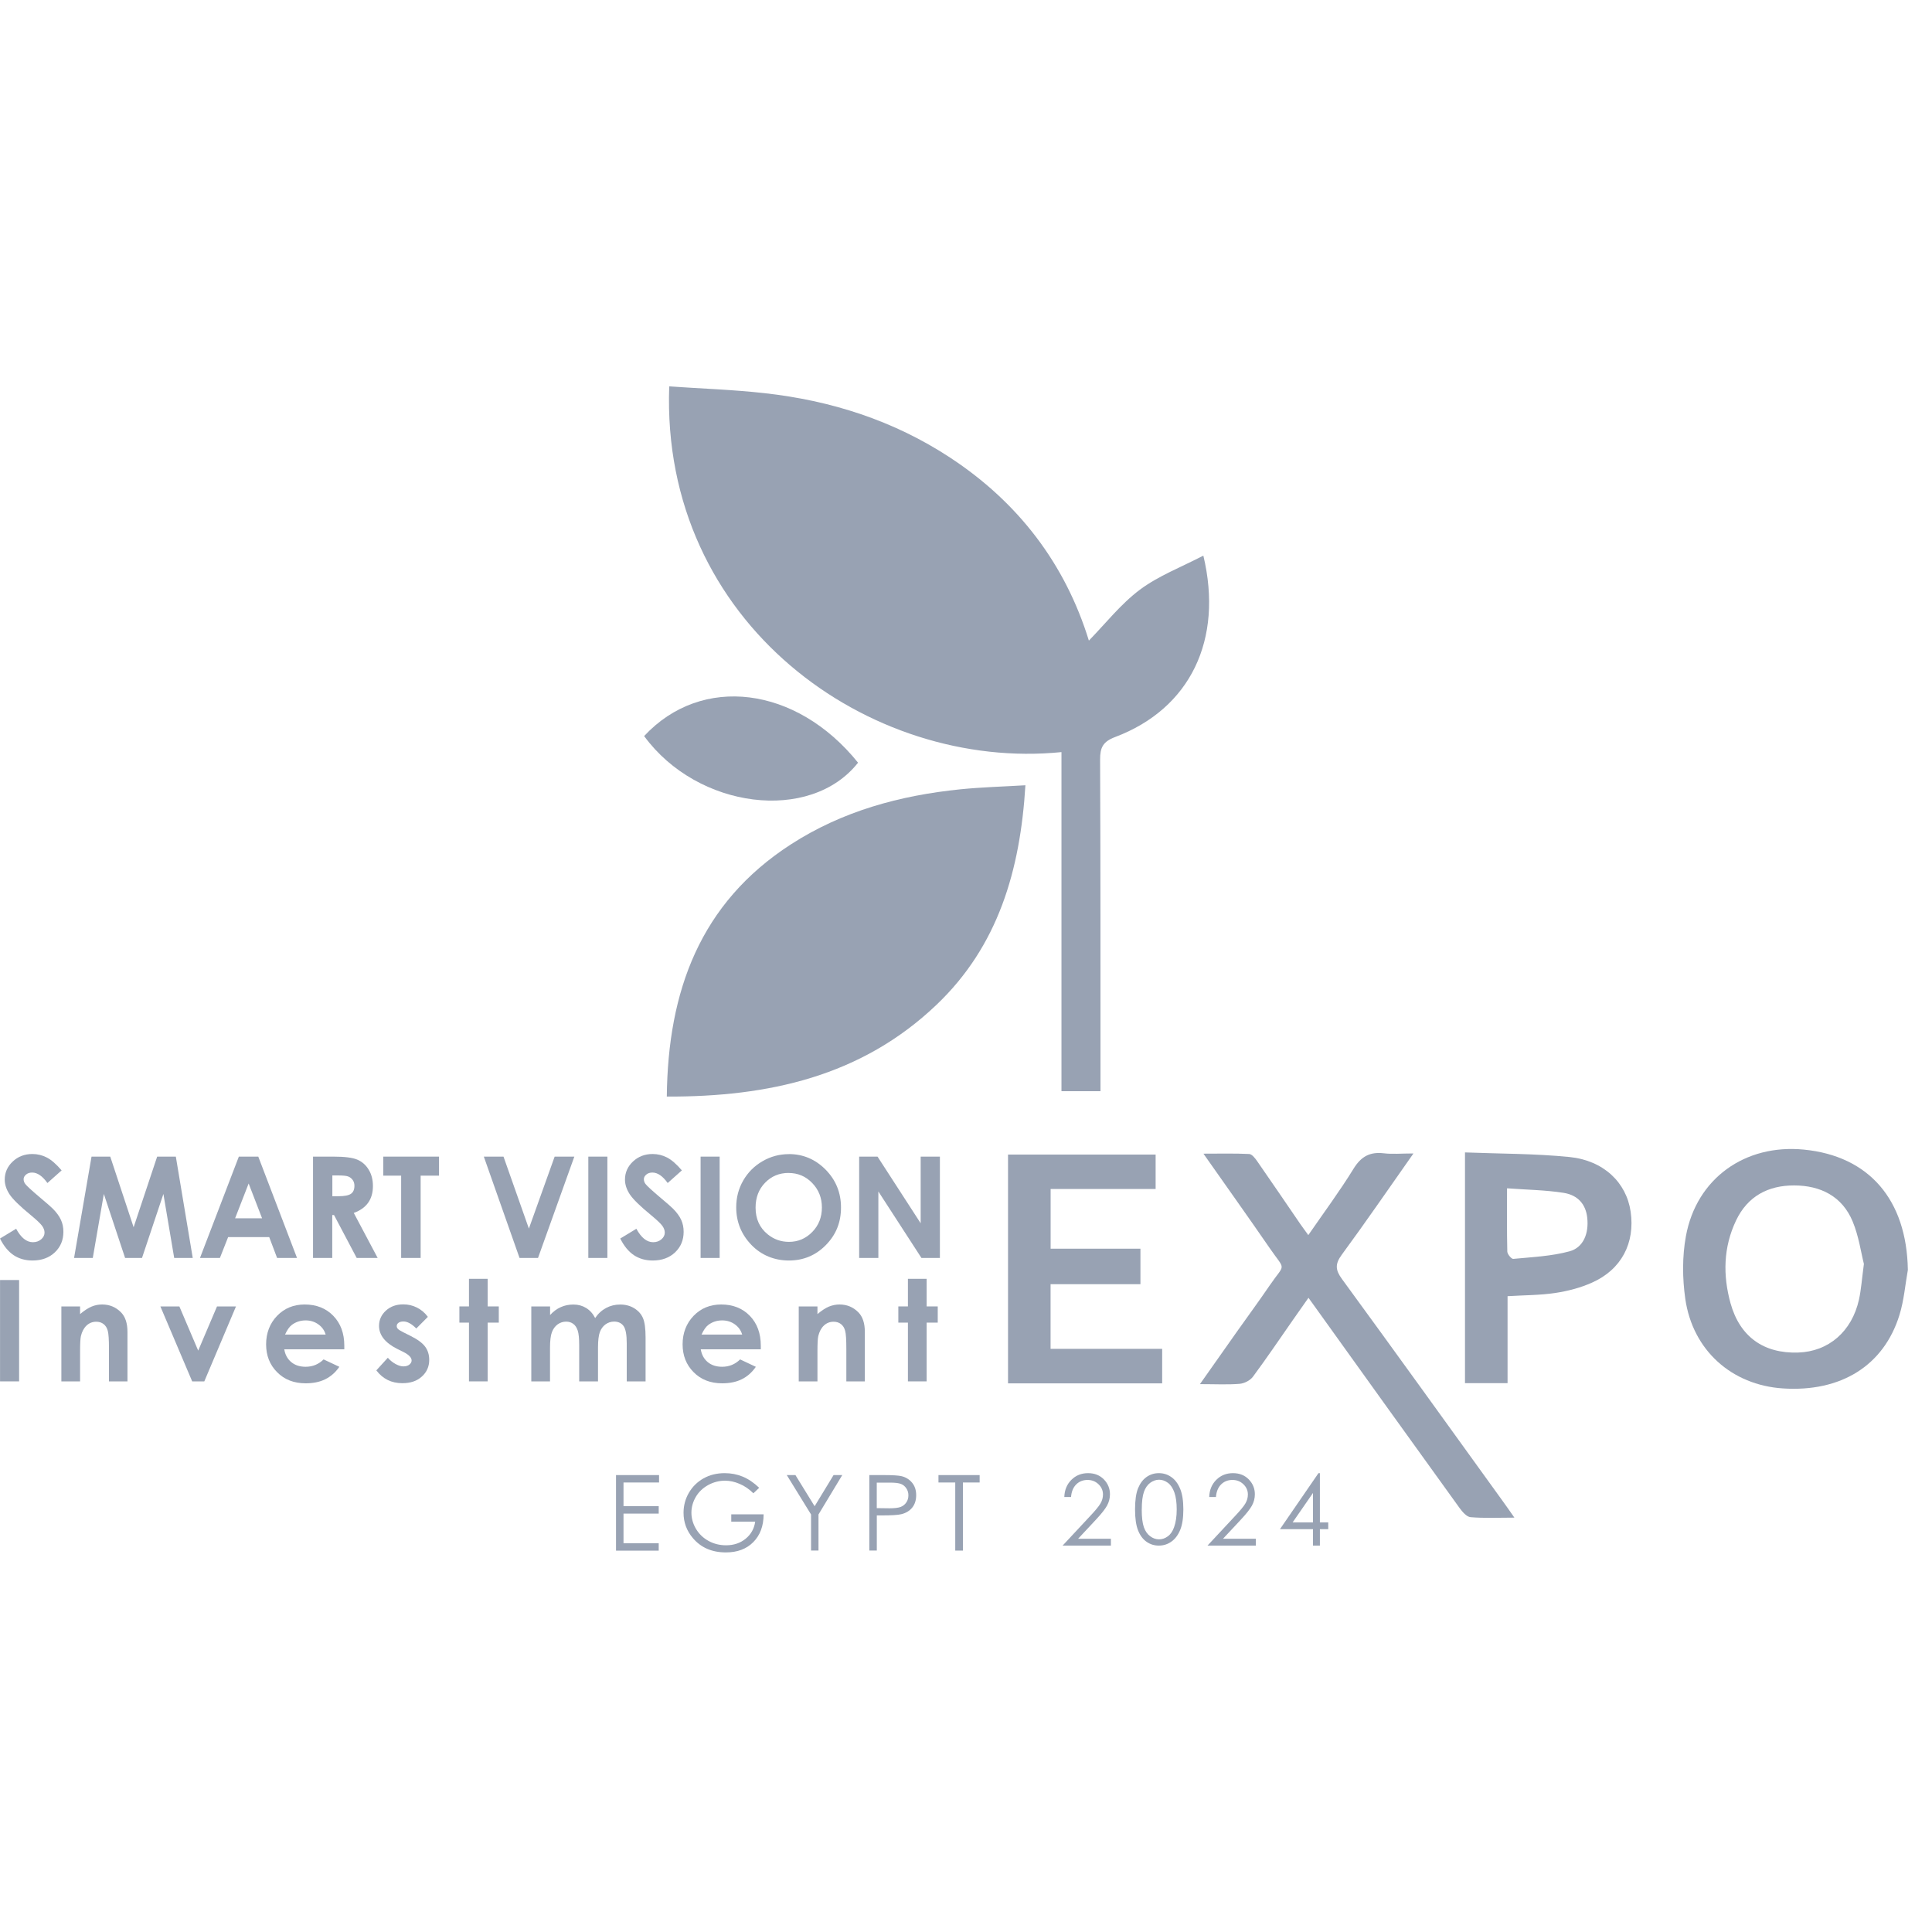
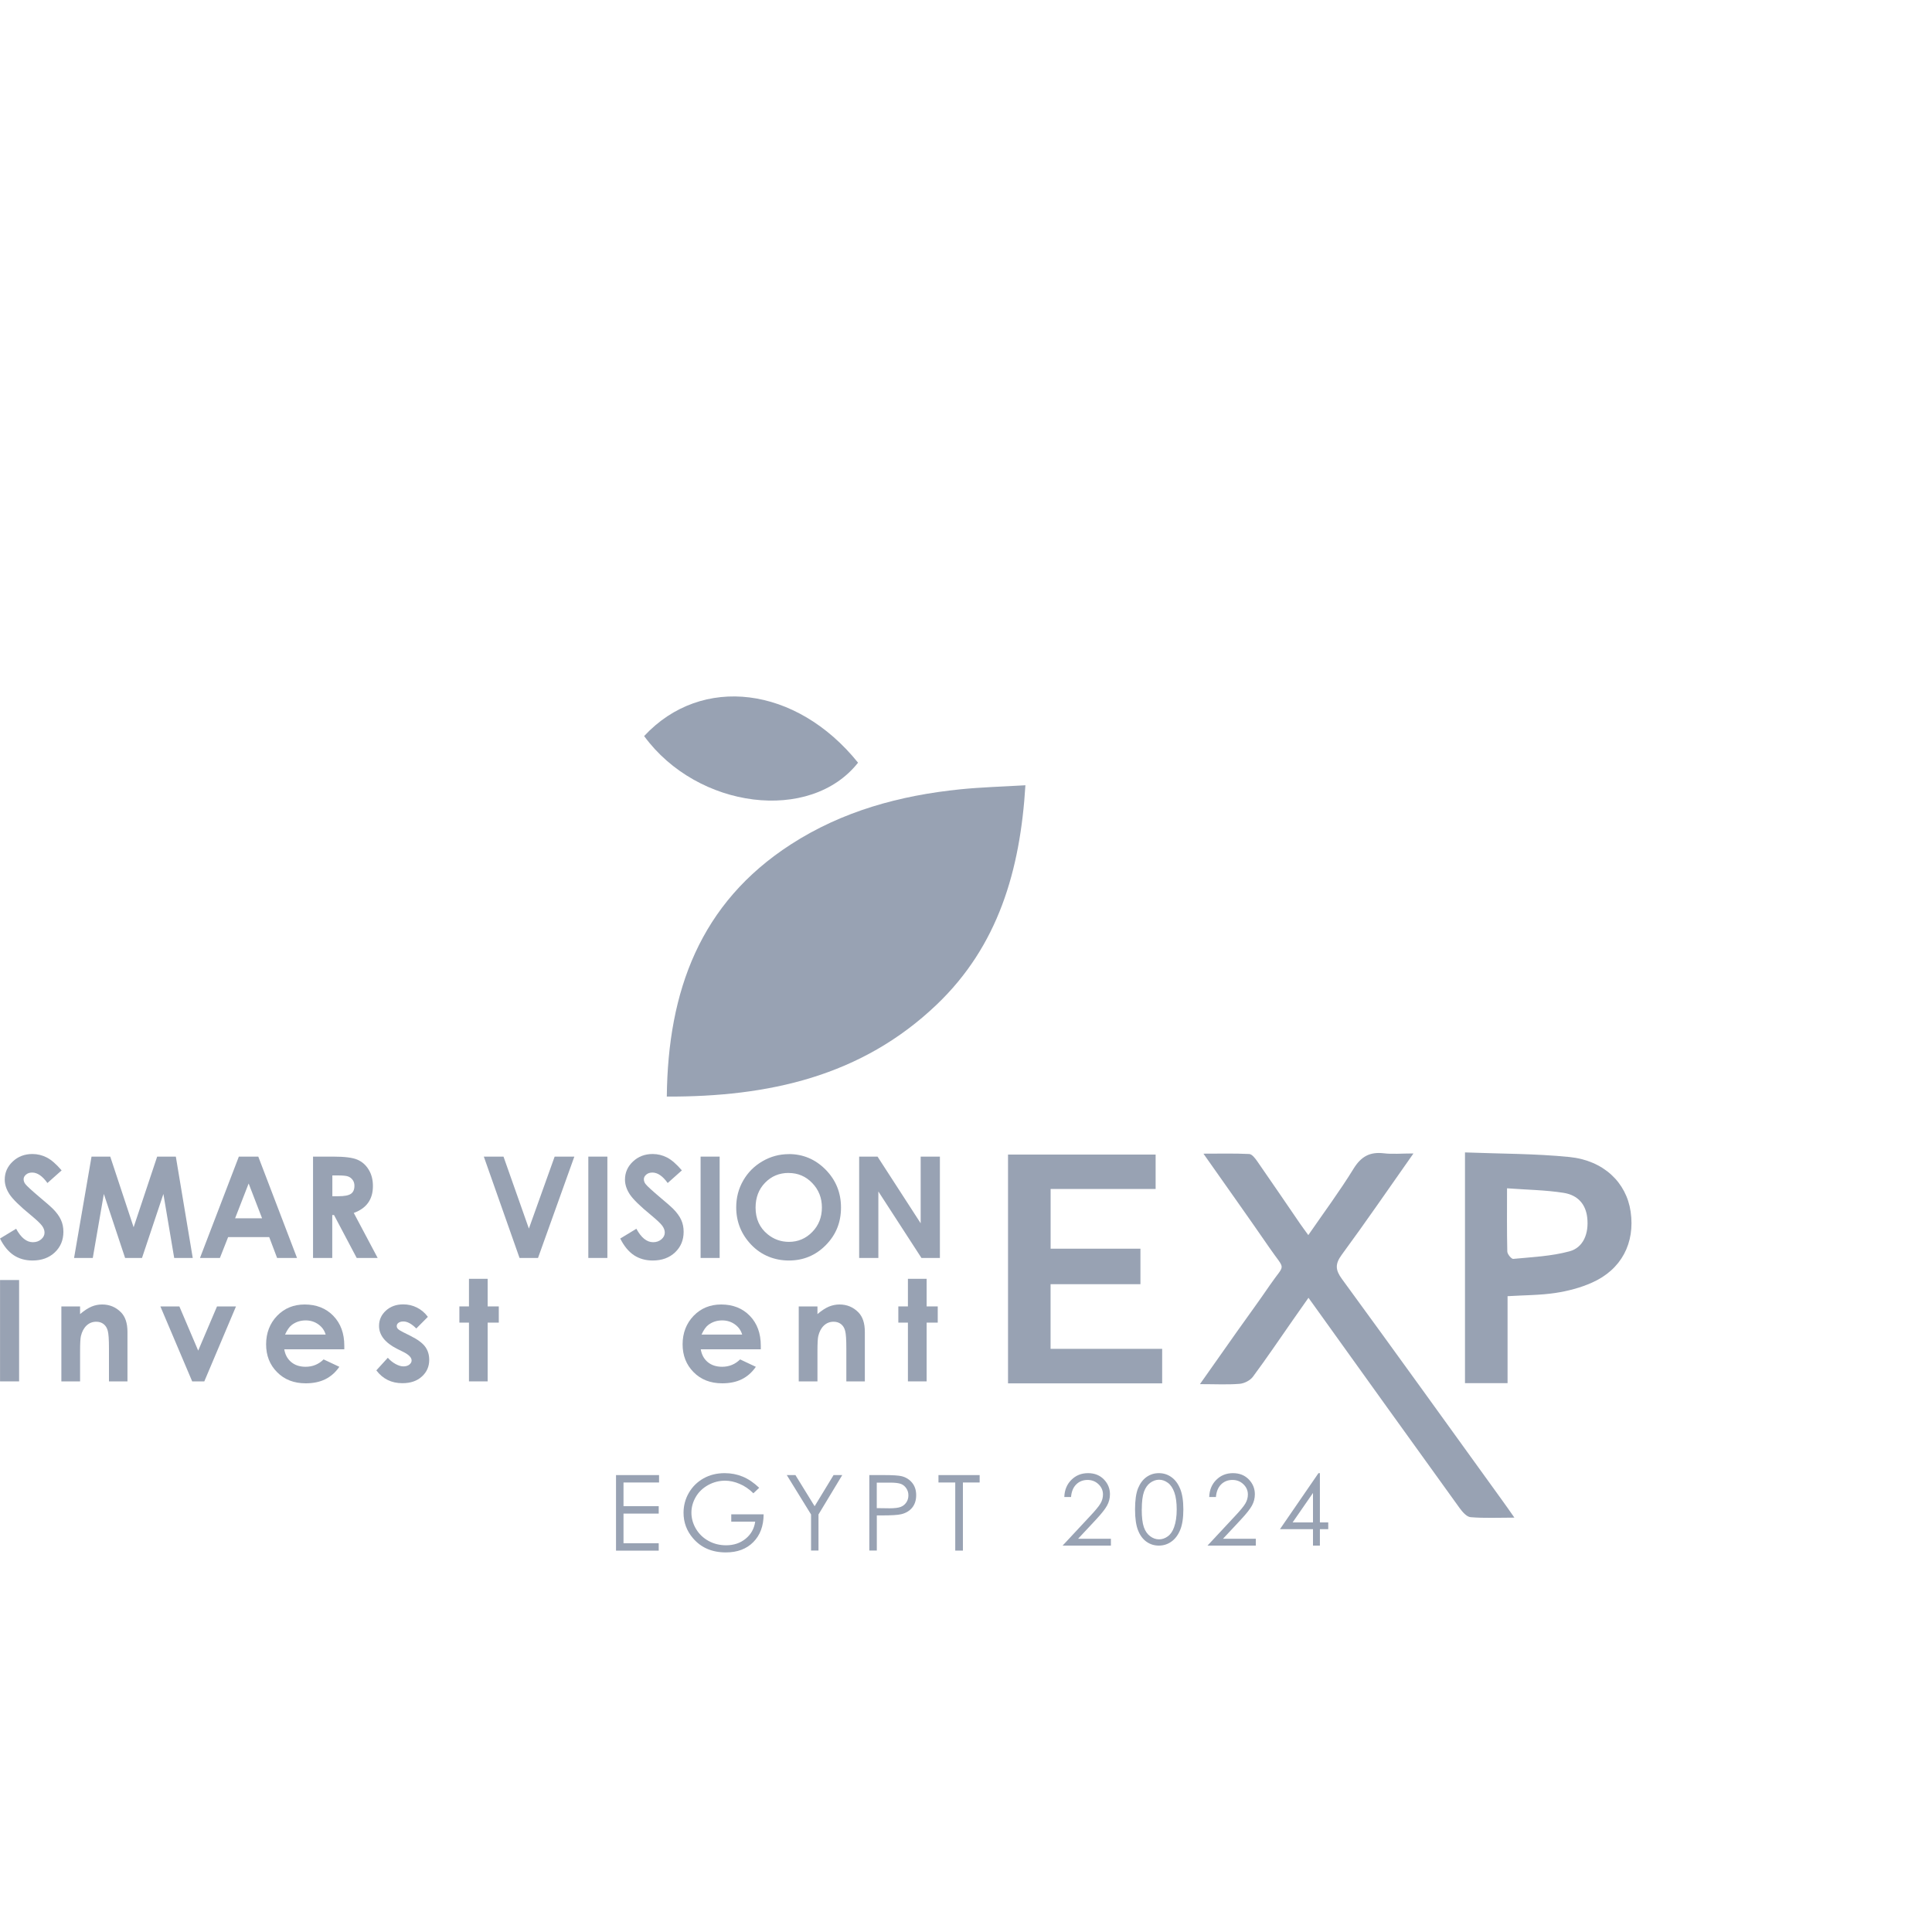
<svg xmlns="http://www.w3.org/2000/svg" width="80" height="80" viewBox="0 0 80 80" fill="none">
-   <path d="M27.711 16C29.056 16.092 30.357 16.135 31.649 16.279C34.407 16.584 37 17.411 39.338 18.946C42.169 20.803 44.11 23.353 45.088 26.526C45.771 25.827 46.405 25.014 47.2 24.418C47.977 23.839 48.919 23.481 49.828 23.007C50.66 26.484 49.29 29.343 46.177 30.518C45.671 30.708 45.55 30.956 45.553 31.455C45.573 35.796 45.566 40.139 45.569 44.48C45.569 44.704 45.569 44.929 45.569 45.185H43.953V31.143C36.013 31.941 27.356 25.82 27.711 16Z" fill="#98A2B3" />
  <path d="M27.611 45.41C27.656 41.032 28.992 37.395 32.741 34.969C34.878 33.585 37.267 32.937 39.771 32.683C40.632 32.596 41.498 32.573 42.46 32.516C42.246 36.041 41.33 39.175 38.78 41.605C35.667 44.574 31.815 45.421 27.611 45.407V45.41Z" fill="#98A2B3" />
  <path d="M26.672 30.479C29.053 27.918 32.975 28.406 35.53 31.581C33.556 34.085 28.887 33.505 26.672 30.479Z" fill="#98A2B3" />
  <path d="M58.526 47.765C57.487 49.24 56.546 50.614 55.559 51.956C55.277 52.341 55.293 52.586 55.568 52.962C57.799 56.013 60.005 59.083 62.218 62.148C62.362 62.345 62.501 62.546 62.708 62.842C62.036 62.842 61.462 62.871 60.894 62.823C60.73 62.81 60.552 62.601 60.436 62.441C58.41 59.635 56.393 56.822 54.377 54.011C54.324 53.94 54.274 53.869 54.181 53.739C53.953 54.062 53.745 54.357 53.538 54.655C52.989 55.441 52.453 56.235 51.883 57.005C51.767 57.161 51.526 57.285 51.33 57.301C50.828 57.342 50.322 57.314 49.687 57.314C50.249 56.515 50.735 55.825 51.222 55.136C51.674 54.499 52.136 53.869 52.576 53.225C53.226 52.273 53.248 52.662 52.567 51.67C51.692 50.399 50.796 49.144 49.832 47.771C50.523 47.771 51.127 47.755 51.728 47.785C51.845 47.792 51.974 47.964 52.059 48.085C52.656 48.944 53.244 49.81 53.836 50.674C53.934 50.816 54.039 50.955 54.174 51.143C54.823 50.202 55.477 49.322 56.049 48.392C56.361 47.886 56.724 47.689 57.296 47.755C57.658 47.799 58.029 47.762 58.522 47.762L58.526 47.765Z" fill="#98A2B3" />
-   <path d="M79.002 52.575C78.89 53.2 78.84 53.846 78.653 54.449C78.004 56.551 76.226 57.651 73.82 57.491C71.71 57.351 70.089 55.915 69.784 53.78C69.663 52.932 69.656 52.03 69.809 51.191C70.244 48.798 72.257 47.366 74.69 47.602C77.398 47.865 78.95 49.682 79 52.573L79.002 52.575ZM77.181 52.341C77.061 51.869 76.969 51.191 76.716 50.582C76.281 49.533 75.385 49.089 74.292 49.086C73.221 49.084 72.368 49.528 71.887 50.536C71.359 51.647 71.336 52.806 71.659 53.97C72.047 55.353 73.031 56.052 74.456 56.006C75.714 55.967 76.682 55.136 76.976 53.814C77.067 53.4 77.095 52.971 77.179 52.344L77.181 52.341Z" fill="#98A2B3" />
  <path d="M41.74 57.28V47.808H47.852V49.233H43.504V51.705H47.223V53.175H43.502V55.853H48.123V57.282H41.738L41.74 57.28Z" fill="#98A2B3" />
  <path d="M60.662 47.719C62.136 47.776 63.567 47.767 64.985 47.909C66.404 48.051 67.346 48.967 67.521 50.17C67.71 51.471 67.141 52.568 65.921 53.111C65.445 53.324 64.919 53.461 64.401 53.539C63.777 53.633 63.136 53.629 62.425 53.672V57.273H60.662V47.719ZM62.403 49.203C62.403 50.161 62.394 50.992 62.414 51.824C62.416 51.931 62.585 52.135 62.66 52.128C63.442 52.053 64.242 52.018 64.992 51.814C65.57 51.656 65.794 51.068 65.725 50.429C65.668 49.888 65.356 49.489 64.745 49.393C64.002 49.276 63.244 49.267 62.4 49.205L62.403 49.203Z" fill="#98A2B3" />
  <path d="M2.552 48.463L1.964 48.986C1.757 48.697 1.547 48.553 1.333 48.553C1.228 48.553 1.144 48.58 1.078 48.637C1.012 48.694 0.978 48.756 0.978 48.827C0.978 48.898 1 48.965 1.048 49.027C1.112 49.111 1.308 49.29 1.632 49.565C1.935 49.819 2.119 49.98 2.183 50.046C2.345 50.209 2.459 50.367 2.525 50.516C2.593 50.664 2.625 50.827 2.625 51.006C2.625 51.349 2.507 51.633 2.27 51.858C2.033 52.082 1.725 52.195 1.345 52.195C1.048 52.195 0.788 52.121 0.567 51.975C0.346 51.828 0.157 51.599 0 51.285L0.668 50.88C0.868 51.251 1.101 51.437 1.36 51.437C1.497 51.437 1.611 51.398 1.705 51.317C1.798 51.237 1.844 51.145 1.844 51.04C1.844 50.944 1.809 50.85 1.739 50.754C1.668 50.658 1.513 50.513 1.276 50.316C0.82 49.943 0.529 49.657 0.394 49.453C0.262 49.251 0.196 49.047 0.196 48.846C0.196 48.555 0.305 48.305 0.526 48.097C0.747 47.888 1.019 47.785 1.342 47.785C1.55 47.785 1.75 47.833 1.937 47.929C2.126 48.026 2.329 48.204 2.55 48.461L2.552 48.463Z" fill="#98A2B3" />
  <path d="M3.79 47.893H4.565L5.533 50.818L6.508 47.893H7.281L7.981 52.089H7.213L6.766 49.439L5.88 52.089H5.18L4.3 49.439L3.842 52.089H3.067L3.79 47.893Z" fill="#98A2B3" />
  <path d="M9.888 47.893H10.695L12.299 52.089H11.474L11.148 51.226H9.446L9.106 52.089H8.281L9.89 47.893H9.888ZM10.296 49.006L9.735 50.447H10.852L10.296 49.006Z" fill="#98A2B3" />
  <path d="M12.967 47.893H13.808C14.268 47.893 14.596 47.934 14.792 48.017C14.988 48.099 15.146 48.236 15.264 48.429C15.383 48.621 15.442 48.848 15.442 49.111C15.442 49.386 15.376 49.618 15.244 49.803C15.111 49.989 14.913 50.129 14.649 50.225L15.638 52.089H14.77L13.831 50.312H13.758V52.089H12.962V47.893H12.967ZM13.762 49.533H14.011C14.264 49.533 14.437 49.499 14.533 49.432C14.628 49.366 14.676 49.256 14.676 49.1C14.676 49.008 14.653 48.928 14.605 48.862C14.558 48.795 14.496 48.745 14.416 48.715C14.337 48.685 14.193 48.672 13.981 48.672H13.762V49.533Z" fill="#98A2B3" />
-   <path d="M15.872 47.893H18.179V48.681H17.418V52.089H16.611V48.681H15.87V47.893H15.872Z" fill="#98A2B3" />
  <path d="M20.034 47.893H20.849L21.9 50.873L22.967 47.893H23.782L22.278 52.089H21.513L20.034 47.893Z" fill="#98A2B3" />
  <path d="M24.361 47.893H25.15V52.089H24.361V47.893Z" fill="#98A2B3" />
  <path d="M28.235 48.463L27.648 48.986C27.44 48.697 27.23 48.553 27.016 48.553C26.911 48.553 26.827 48.58 26.761 48.637C26.695 48.694 26.661 48.756 26.661 48.827C26.661 48.898 26.683 48.965 26.731 49.027C26.795 49.111 26.991 49.29 27.315 49.565C27.618 49.819 27.802 49.98 27.866 50.046C28.028 50.209 28.142 50.367 28.208 50.516C28.276 50.664 28.308 50.827 28.308 51.006C28.308 51.349 28.19 51.633 27.953 51.858C27.716 52.082 27.408 52.195 27.028 52.195C26.731 52.195 26.472 52.121 26.25 51.975C26.029 51.828 25.84 51.599 25.683 51.285L26.351 50.88C26.551 51.251 26.784 51.437 27.044 51.437C27.18 51.437 27.294 51.398 27.388 51.317C27.481 51.237 27.527 51.145 27.527 51.04C27.527 50.944 27.492 50.85 27.422 50.754C27.351 50.658 27.196 50.513 26.959 50.316C26.503 49.943 26.212 49.657 26.077 49.453C25.945 49.251 25.879 49.047 25.879 48.846C25.879 48.555 25.988 48.305 26.209 48.097C26.431 47.888 26.702 47.785 27.025 47.785C27.233 47.785 27.433 47.833 27.62 47.929C27.809 48.026 28.012 48.204 28.233 48.461L28.235 48.463Z" fill="#98A2B3" />
  <path d="M29.01 47.893H29.799V52.089H29.01V47.893Z" fill="#98A2B3" />
  <path d="M32.663 47.788C33.254 47.788 33.762 48.003 34.186 48.431C34.61 48.862 34.824 49.384 34.824 50.002C34.824 50.621 34.614 51.132 34.195 51.558C33.776 51.982 33.267 52.195 32.668 52.195C32.069 52.195 31.522 51.977 31.107 51.542C30.692 51.107 30.485 50.589 30.485 49.991C30.485 49.59 30.581 49.221 30.774 48.885C30.968 48.548 31.232 48.282 31.572 48.085C31.909 47.888 32.274 47.79 32.663 47.79V47.788ZM32.654 48.569C32.267 48.569 31.943 48.704 31.681 48.974C31.417 49.244 31.287 49.588 31.287 50.005C31.287 50.47 31.453 50.836 31.784 51.107C32.041 51.317 32.338 51.423 32.67 51.423C33.046 51.423 33.368 51.285 33.634 51.013C33.901 50.74 34.033 50.401 34.033 50C34.033 49.599 33.899 49.263 33.632 48.986C33.365 48.708 33.039 48.571 32.657 48.571L32.654 48.569Z" fill="#98A2B3" />
  <path d="M35.576 47.893H36.337L38.123 50.653V47.893H38.919V52.089H38.155L36.371 49.336V52.089H35.576V47.893Z" fill="#98A2B3" />
  <path d="M0.002 53.003H0.791V57.2H0.002V53.003Z" fill="#98A2B3" />
  <path d="M2.541 54.096H3.316V54.414C3.491 54.265 3.651 54.162 3.792 54.103C3.933 54.043 4.082 54.016 4.23 54.016C4.535 54.016 4.795 54.123 5.009 54.339C5.189 54.522 5.278 54.792 5.278 55.15V57.2H4.512V55.841C4.512 55.47 4.496 55.225 4.462 55.104C4.43 54.982 4.371 54.889 4.289 54.827C4.207 54.763 4.107 54.73 3.986 54.73C3.829 54.73 3.694 54.783 3.582 54.889C3.471 54.994 3.393 55.141 3.35 55.326C3.327 55.422 3.316 55.633 3.316 55.956V57.202H2.541V54.098V54.096Z" fill="#98A2B3" />
  <path d="M6.639 54.096H7.427L8.207 55.926L8.986 54.096H9.772L8.46 57.2H7.958L6.641 54.096H6.639Z" fill="#98A2B3" />
  <path d="M14.259 55.873H11.771C11.807 56.093 11.903 56.27 12.058 56.4C12.215 56.531 12.413 56.595 12.655 56.595C12.944 56.595 13.193 56.494 13.4 56.29L14.052 56.597C13.89 56.829 13.694 57.001 13.466 57.113C13.238 57.225 12.969 57.28 12.657 57.28C12.174 57.28 11.777 57.127 11.474 56.819C11.169 56.513 11.019 56.128 11.019 55.665C11.019 55.202 11.171 54.799 11.474 54.485C11.777 54.172 12.158 54.016 12.616 54.016C13.101 54.016 13.498 54.172 13.801 54.485C14.106 54.799 14.257 55.212 14.257 55.725V55.873H14.259ZM13.484 55.26C13.434 55.086 13.332 54.946 13.181 54.838C13.031 54.73 12.855 54.675 12.657 54.675C12.441 54.675 12.251 54.737 12.087 54.859C11.985 54.934 11.891 55.069 11.803 55.262H13.482L13.484 55.26Z" fill="#98A2B3" />
  <path d="M17.716 54.529L17.238 55.01C17.044 54.815 16.866 54.719 16.706 54.719C16.62 54.719 16.552 54.737 16.501 54.774C16.451 54.81 16.428 54.856 16.428 54.911C16.428 54.953 16.444 54.992 16.476 55.026C16.508 55.06 16.583 55.108 16.706 55.17L16.991 55.312C17.29 55.461 17.495 55.612 17.607 55.766C17.718 55.919 17.773 56.1 17.773 56.309C17.773 56.584 17.673 56.815 17.47 56.998C17.269 57.184 16.998 57.275 16.661 57.275C16.21 57.275 15.852 57.099 15.583 56.744L16.059 56.222C16.15 56.327 16.258 56.414 16.378 56.48C16.501 56.547 16.608 56.579 16.704 56.579C16.807 56.579 16.889 56.554 16.95 56.506C17.012 56.455 17.044 56.4 17.044 56.334C17.044 56.215 16.932 56.098 16.706 55.983L16.444 55.853C15.945 55.601 15.695 55.282 15.695 54.902C15.695 54.657 15.788 54.446 15.977 54.272C16.166 54.098 16.406 54.011 16.7 54.011C16.9 54.011 17.089 54.055 17.265 54.144C17.443 54.233 17.591 54.359 17.714 54.524L17.716 54.529Z" fill="#98A2B3" />
  <path d="M19.419 52.953H20.193V54.096H20.654V54.767H20.193V57.2H19.419V54.767H19.022V54.096H19.419V52.953Z" fill="#98A2B3" />
-   <path d="M22.003 54.096H22.778V54.453C22.91 54.307 23.058 54.197 23.22 54.126C23.381 54.052 23.557 54.018 23.748 54.018C23.94 54.018 24.115 54.066 24.27 54.16C24.425 54.256 24.551 54.394 24.644 54.577C24.767 54.394 24.918 54.256 25.098 54.16C25.277 54.064 25.471 54.018 25.683 54.018C25.895 54.018 26.096 54.069 26.262 54.172C26.428 54.275 26.549 54.407 26.622 54.575C26.695 54.74 26.732 55.01 26.732 55.381V57.2H25.952V55.626C25.952 55.273 25.909 55.035 25.822 54.911C25.736 54.788 25.603 54.724 25.43 54.724C25.298 54.724 25.18 54.763 25.075 54.838C24.97 54.914 24.892 55.019 24.84 55.154C24.79 55.287 24.762 55.505 24.762 55.8V57.2H23.983V55.697C23.983 55.42 23.963 55.218 23.922 55.095C23.881 54.971 23.819 54.877 23.737 54.818C23.655 54.756 23.557 54.726 23.441 54.726C23.311 54.726 23.195 54.765 23.09 54.84C22.985 54.916 22.905 55.026 22.853 55.163C22.8 55.303 22.775 55.521 22.775 55.819V57.2H22V54.096H22.003Z" fill="#98A2B3" />
  <path d="M31.506 55.873H29.017C29.054 56.093 29.149 56.27 29.304 56.4C29.462 56.531 29.66 56.595 29.901 56.595C30.191 56.595 30.439 56.494 30.647 56.29L31.298 56.597C31.137 56.829 30.941 57.001 30.713 57.113C30.485 57.225 30.216 57.28 29.904 57.28C29.421 57.28 29.024 57.127 28.721 56.819C28.416 56.513 28.265 56.128 28.265 55.665C28.265 55.202 28.418 54.799 28.721 54.485C29.024 54.172 29.405 54.016 29.863 54.016C30.348 54.016 30.745 54.172 31.048 54.485C31.353 54.799 31.503 55.212 31.503 55.725V55.873H31.506ZM30.731 55.26C30.681 55.086 30.578 54.946 30.428 54.838C30.277 54.73 30.102 54.675 29.904 54.675C29.687 54.675 29.498 54.737 29.334 54.859C29.231 54.934 29.138 55.069 29.049 55.262H30.729L30.731 55.26Z" fill="#98A2B3" />
  <path d="M33.074 54.096H33.849V54.414C34.024 54.265 34.184 54.162 34.325 54.103C34.468 54.045 34.614 54.016 34.762 54.016C35.068 54.016 35.328 54.123 35.542 54.339C35.722 54.522 35.811 54.792 35.811 55.15V57.2H35.045V55.841C35.045 55.47 35.029 55.225 34.995 55.104C34.963 54.982 34.904 54.889 34.822 54.827C34.74 54.763 34.639 54.73 34.519 54.73C34.361 54.73 34.227 54.783 34.115 54.889C34.004 54.994 33.926 55.141 33.883 55.326C33.86 55.422 33.849 55.633 33.849 55.956V57.202H33.074V54.098V54.096Z" fill="#98A2B3" />
  <path d="M37.595 52.953H38.37V54.096H38.83V54.767H38.37V57.2H37.595V54.767H37.198V54.096H37.595V52.953Z" fill="#98A2B3" />
  <path d="M25.508 61.08H27.29V61.387H25.818V62.367H27.276V62.675H25.818V63.902H27.276V64.209H25.508V61.083V61.08Z" fill="#98A2B3" />
  <path d="M31.438 61.605L31.196 61.834C31.023 61.662 30.834 61.531 30.626 61.444C30.419 61.355 30.218 61.312 30.023 61.312C29.779 61.312 29.546 61.371 29.325 61.492C29.104 61.614 28.933 61.776 28.812 61.983C28.692 62.189 28.63 62.407 28.63 62.636C28.63 62.865 28.692 63.094 28.819 63.307C28.947 63.52 29.118 63.685 29.339 63.806C29.56 63.928 29.804 63.987 30.066 63.987C30.385 63.987 30.656 63.895 30.877 63.714C31.098 63.533 31.23 63.297 31.271 63.009H30.28V62.706H31.62C31.618 63.19 31.474 63.572 31.192 63.856C30.909 64.141 30.531 64.282 30.057 64.282C29.482 64.282 29.027 64.085 28.692 63.691C28.434 63.389 28.304 63.039 28.304 62.64C28.304 62.345 28.377 62.067 28.525 61.813C28.673 61.559 28.876 61.36 29.134 61.215C29.391 61.071 29.683 61 30.009 61C30.273 61 30.522 61.048 30.754 61.144C30.986 61.24 31.214 61.394 31.435 61.605H31.438Z" fill="#98A2B3" />
  <path d="M32.579 61.08H32.937L33.732 62.37L34.516 61.08H34.876L33.892 62.711V64.205H33.584V62.711L32.579 61.08Z" fill="#98A2B3" />
  <path d="M35.995 61.08H36.615C36.971 61.08 37.21 61.096 37.333 61.126C37.511 61.169 37.656 61.261 37.768 61.396C37.882 61.534 37.937 61.706 37.937 61.912C37.937 62.118 37.882 62.292 37.773 62.427C37.663 62.562 37.511 62.654 37.319 62.7C37.178 62.734 36.913 62.75 36.528 62.75H36.307V64.205H35.997V61.078L35.995 61.08ZM36.305 61.387V62.448L36.831 62.455C37.043 62.455 37.201 62.436 37.299 62.397C37.397 62.358 37.474 62.294 37.531 62.209C37.588 62.125 37.615 62.026 37.615 61.919C37.615 61.811 37.588 61.717 37.531 61.632C37.474 61.545 37.401 61.483 37.308 61.447C37.214 61.41 37.064 61.392 36.854 61.392H36.305V61.387Z" fill="#98A2B3" />
  <path d="M38.86 61.387V61.08H40.565V61.387H39.872V64.207H39.555V61.387H38.862H38.86Z" fill="#98A2B3" />
  <path d="M44.354 61.988H44.071C44.08 61.699 44.177 61.463 44.362 61.279C44.548 61.092 44.779 61 45.053 61C45.327 61 45.543 61.088 45.711 61.261C45.879 61.435 45.961 61.641 45.961 61.876C45.961 62.041 45.92 62.198 45.84 62.344C45.761 62.489 45.605 62.684 45.374 62.933L44.641 63.717H46V64H44L45.124 62.794C45.353 62.551 45.502 62.371 45.569 62.254C45.638 62.136 45.672 62.014 45.672 61.883C45.672 61.718 45.609 61.576 45.486 61.459C45.364 61.341 45.212 61.281 45.033 61.281C44.846 61.281 44.688 61.343 44.563 61.467C44.438 61.591 44.367 61.767 44.349 61.992L44.354 61.988Z" fill="#98A2B3" />
  <path d="M47 62.501C47 62.125 47.041 61.834 47.124 61.627C47.208 61.422 47.324 61.266 47.476 61.159C47.629 61.052 47.796 61 47.985 61C48.174 61 48.348 61.052 48.5 61.161C48.654 61.268 48.777 61.429 48.865 61.642C48.955 61.855 49 62.142 49 62.501C49 62.861 48.955 63.145 48.867 63.356C48.779 63.567 48.657 63.728 48.502 63.837C48.348 63.946 48.174 64 47.985 64C47.796 64 47.629 63.948 47.478 63.843C47.328 63.739 47.21 63.582 47.127 63.375C47.043 63.168 47 62.877 47 62.503V62.501ZM47.277 62.505C47.277 62.827 47.307 63.072 47.365 63.237C47.423 63.402 47.511 63.528 47.627 63.613C47.742 63.699 47.865 63.741 47.994 63.741C48.122 63.741 48.245 63.699 48.358 63.615C48.472 63.532 48.556 63.406 48.616 63.239C48.689 63.036 48.725 62.792 48.725 62.505C48.725 62.219 48.693 61.983 48.629 61.801C48.564 61.617 48.474 61.483 48.358 61.399C48.242 61.314 48.122 61.272 47.996 61.272C47.869 61.272 47.745 61.314 47.629 61.399C47.515 61.483 47.427 61.608 47.369 61.773C47.309 61.939 47.279 62.183 47.279 62.505H47.277Z" fill="#98A2B3" />
  <path d="M50.354 61.988H50.071C50.08 61.699 50.177 61.463 50.362 61.279C50.548 61.092 50.779 61 51.053 61C51.327 61 51.543 61.088 51.711 61.261C51.879 61.435 51.961 61.641 51.961 61.876C51.961 62.041 51.92 62.198 51.84 62.344C51.761 62.489 51.605 62.684 51.374 62.933L50.641 63.717H52V64H50L51.124 62.794C51.353 62.551 51.502 62.371 51.569 62.254C51.638 62.136 51.672 62.014 51.672 61.883C51.672 61.718 51.609 61.576 51.486 61.459C51.364 61.341 51.212 61.281 51.033 61.281C50.846 61.281 50.688 61.343 50.563 61.467C50.438 61.591 50.367 61.767 50.349 61.992L50.354 61.988Z" fill="#98A2B3" />
  <path d="M54.595 61H54.654V63.039H55V63.32H54.654V64H54.368V63.32H53L54.595 61ZM54.368 63.039V61.82L53.525 63.039H54.368Z" fill="#98A2B3" />
</svg>